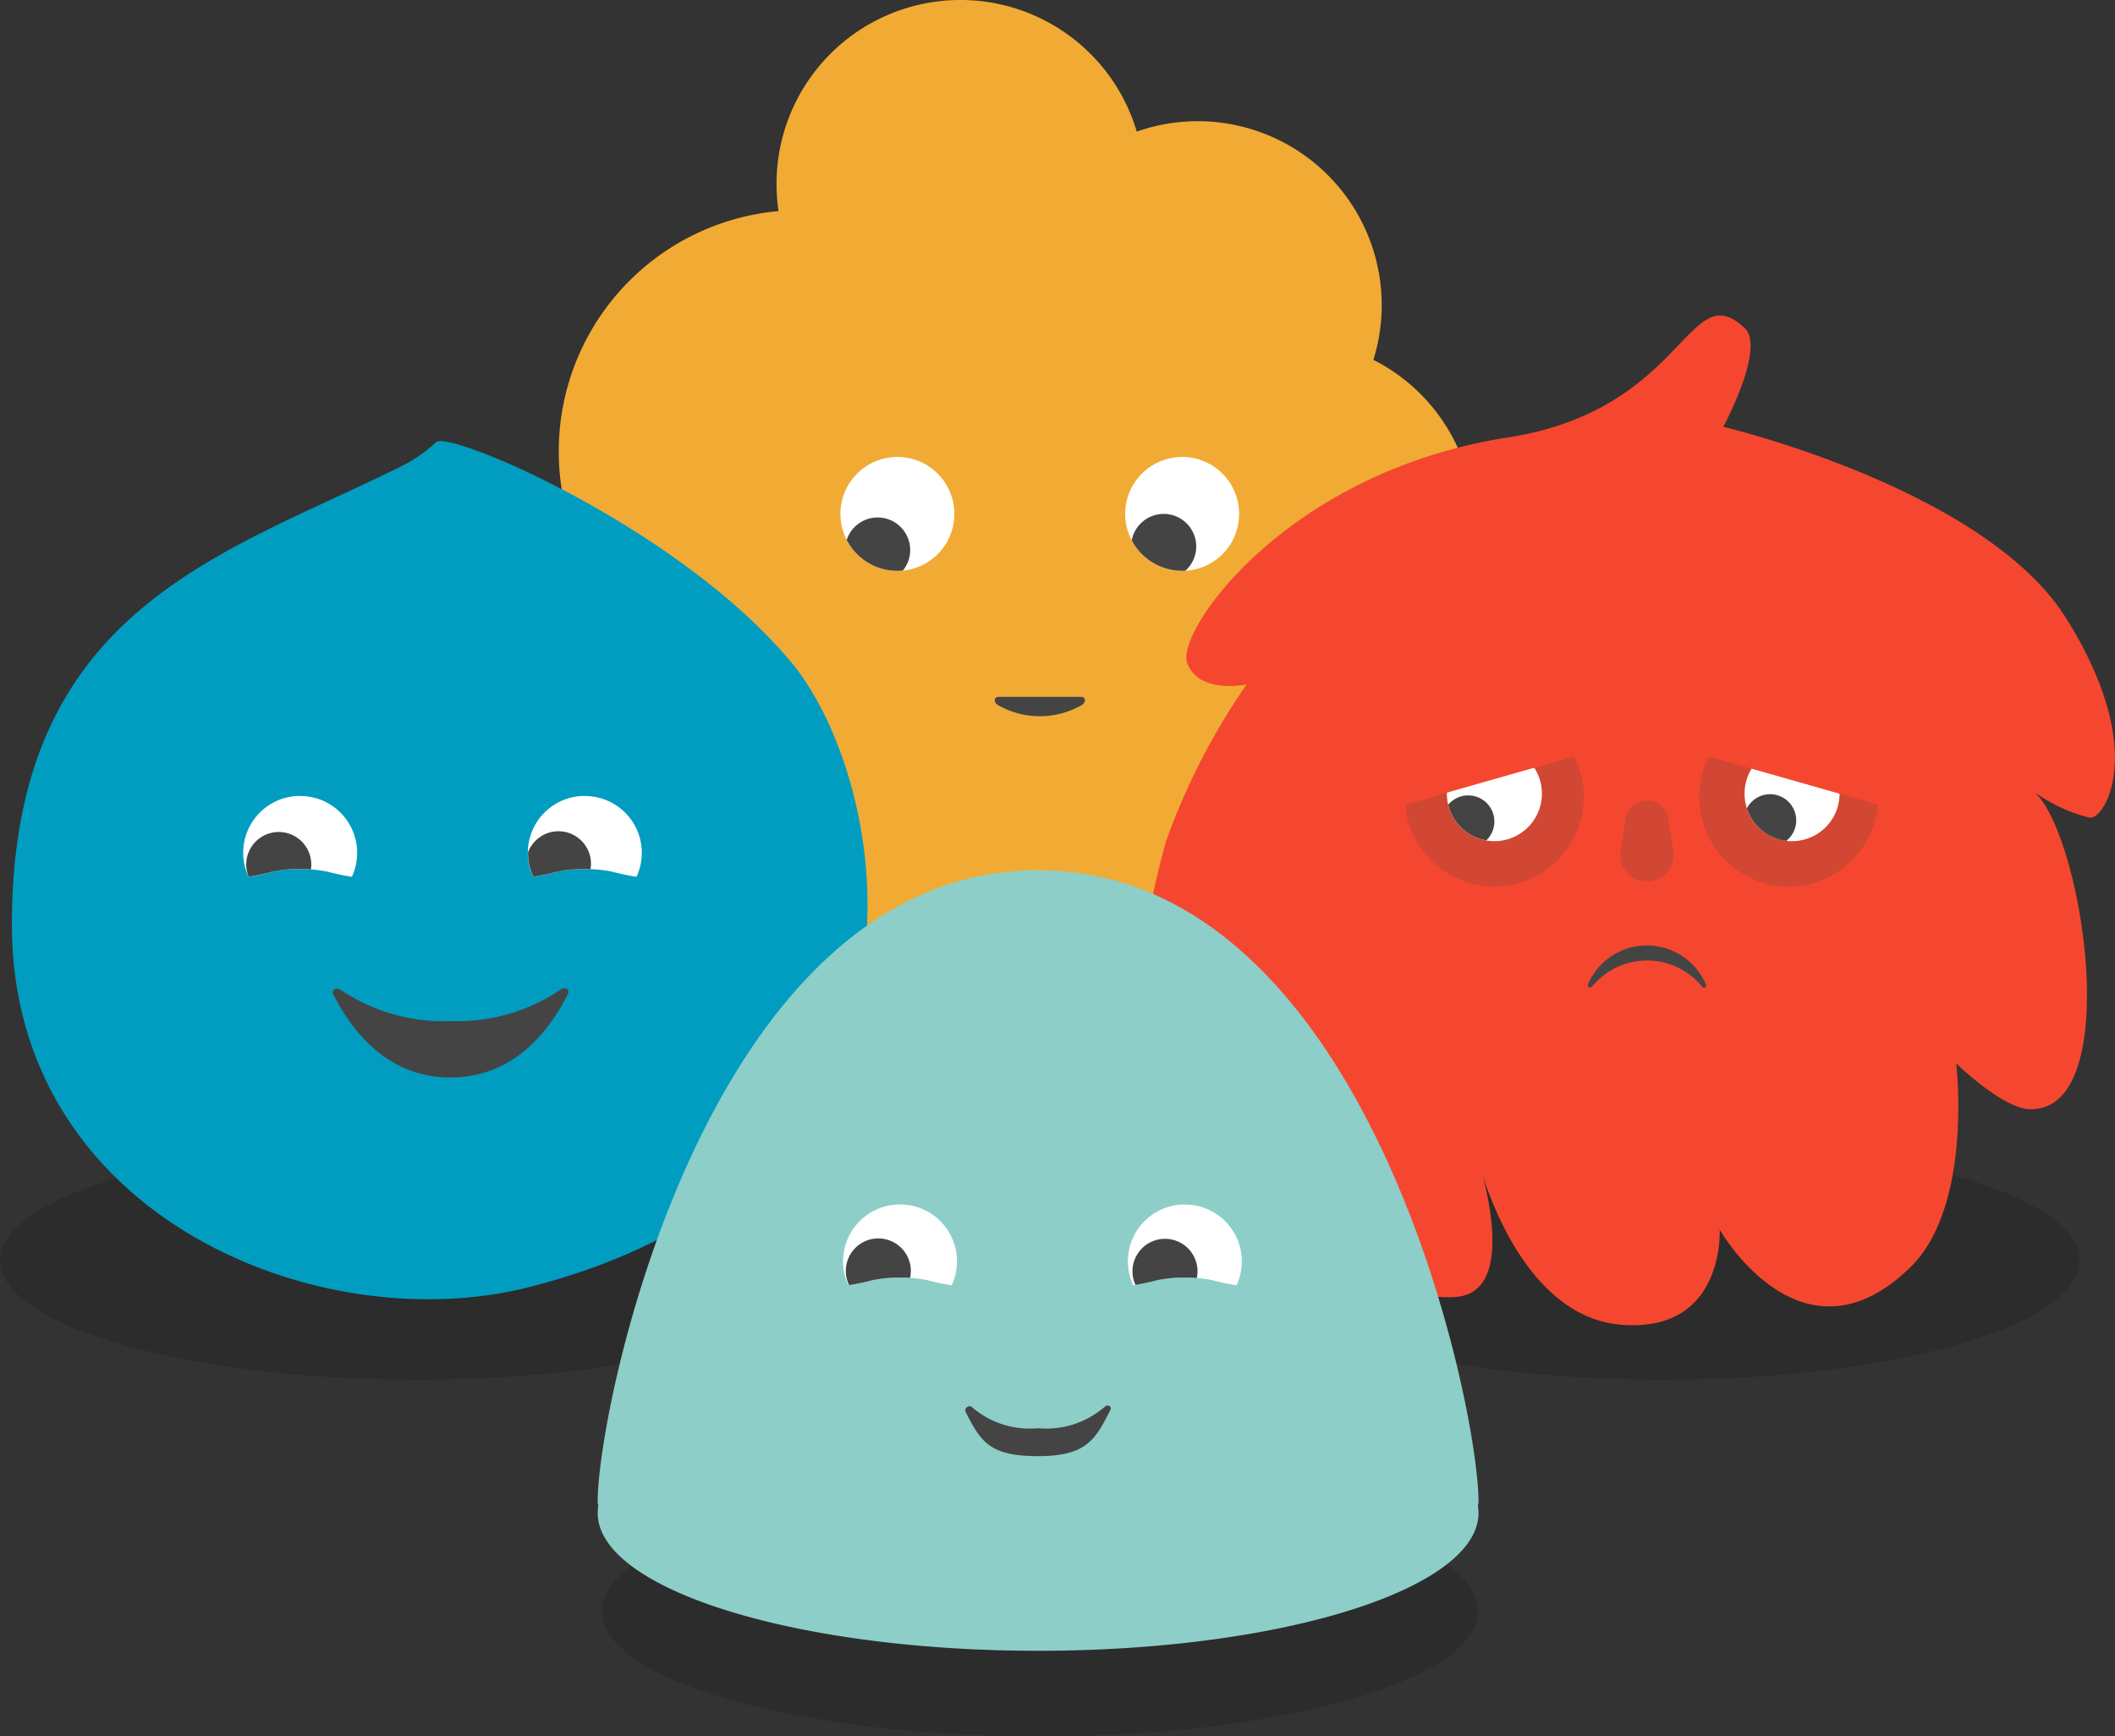
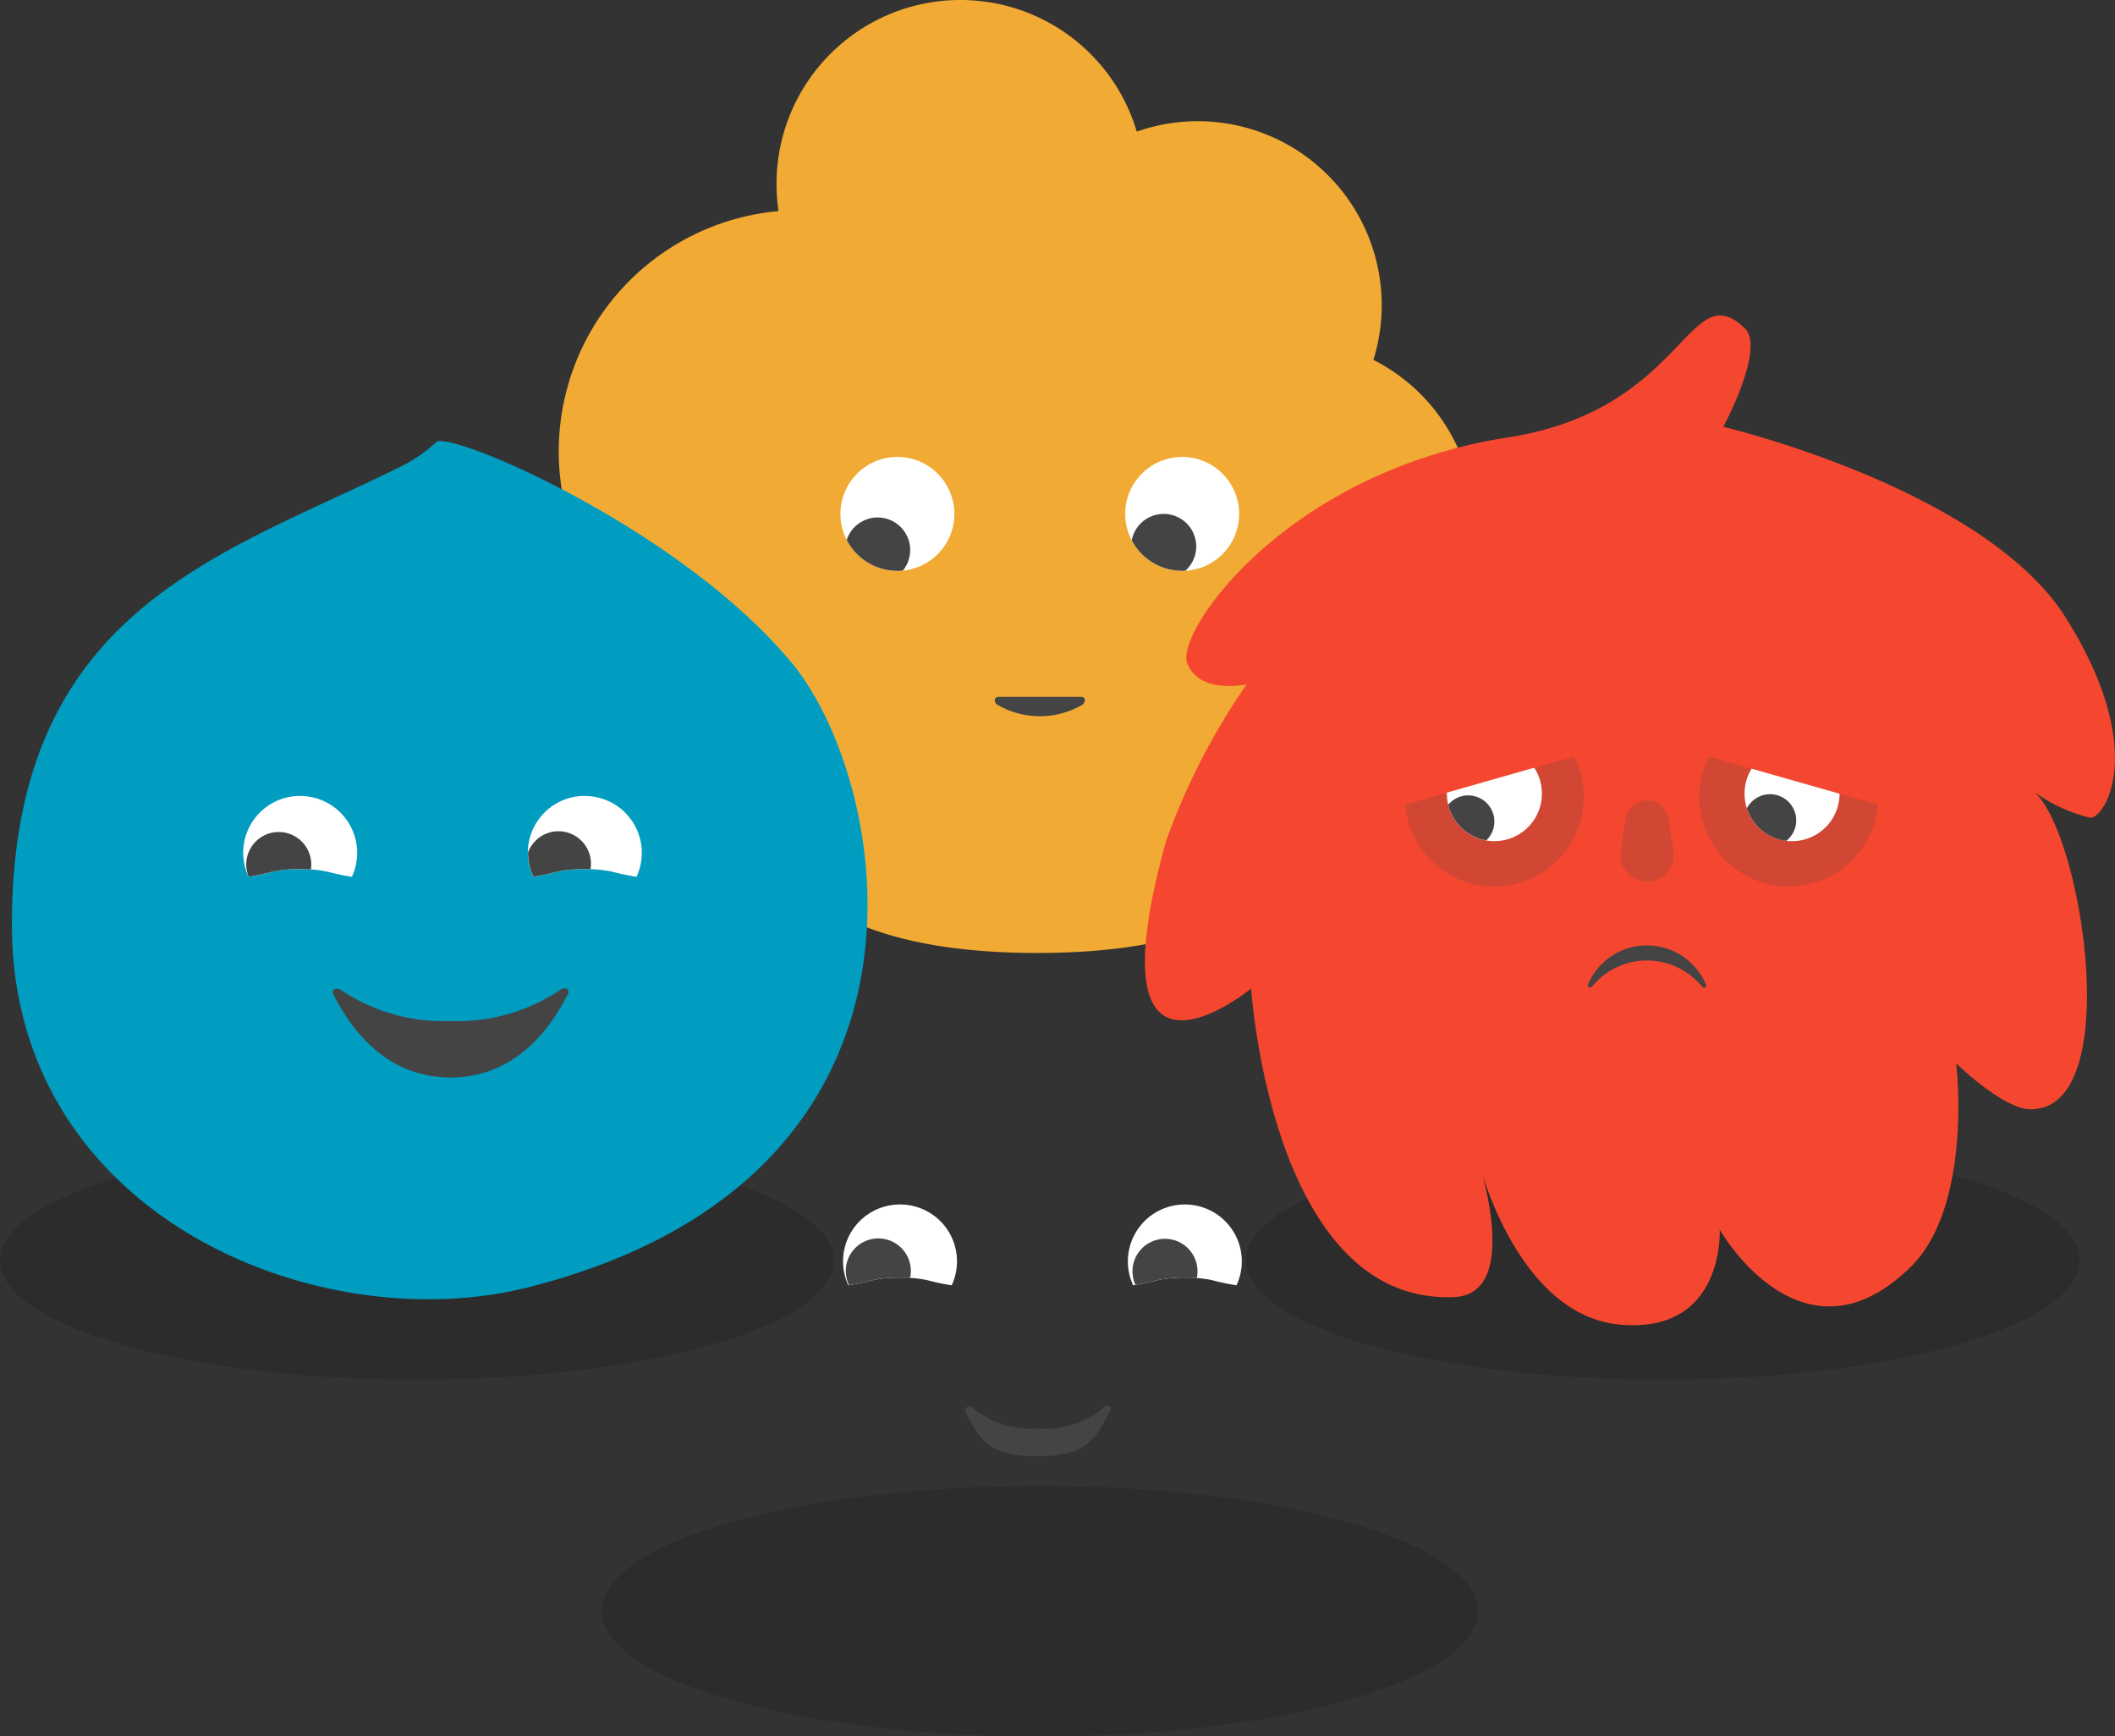
<svg xmlns="http://www.w3.org/2000/svg" id="Group_3786" data-name="Group 3786" data-sanitized-data-name="Group 3786" width="87.801" height="72.081" viewBox="0 0 87.801 72.081">
  <rect x="0" y="0" width="87.801" height="72.081" fill="#333333" stroke="none" />
  <defs>
    <clipPath id="clip-path">
      <rect id="Rectangle_1765" data-name="Rectangle 1765" data-sanitized-data-name="Rectangle 1765" width="87.801" height="72.081" fill="none" />
    </clipPath>
    <clipPath id="clip-path-3">
      <rect id="Rectangle_1751" data-name="Rectangle 1751" data-sanitized-data-name="Rectangle 1751" width="34.612" height="9.89" fill="none" />
    </clipPath>
    <clipPath id="clip-path-4">
      <rect id="Rectangle_1752" data-name="Rectangle 1752" data-sanitized-data-name="Rectangle 1752" width="34.613" height="9.89" fill="none" />
    </clipPath>
    <clipPath id="clip-path-5">
      <rect id="Rectangle_1753" data-name="Rectangle 1753" data-sanitized-data-name="Rectangle 1753" width="36.374" height="10.393" fill="none" />
    </clipPath>
    <clipPath id="clip-path-6">
      <path id="Path_3158" data-name="Path 3158" data-sanitized-data-name="Path 3158" d="M78.288,44.929a2.365,2.365,0,1,0,2.365-2.364,2.365,2.365,0,0,0-2.365,2.364" transform="translate(-78.288 -42.565)" fill="none" />
    </clipPath>
    <clipPath id="clip-path-8">
      <path id="Path_3161" data-name="Path 3161" data-sanitized-data-name="Path 3161" d="M104.816,44.929a2.364,2.364,0,1,0,2.364-2.364,2.364,2.364,0,0,0-2.364,2.364" transform="translate(-104.816 -42.565)" fill="none" />
    </clipPath>
    <clipPath id="clip-path-10">
      <path id="Path_3167" data-name="Path 3167" data-sanitized-data-name="Path 3167" d="M49.186,76.507a2.351,2.351,0,0,0,.219.99,9.409,9.409,0,0,0,1.036-.219,5.323,5.323,0,0,1,1.109-.1,5.433,5.433,0,0,1,1.108.1A10.036,10.036,0,0,0,53.7,77.5a2.364,2.364,0,1,0-4.51-.989" transform="translate(-49.186 -74.142)" fill="none" />
    </clipPath>
    <clipPath id="clip-path-12">
      <path id="Path_3170" data-name="Path 3170" data-sanitized-data-name="Path 3170" d="M22.657,76.507a2.358,2.358,0,0,0,.219.99,9.439,9.439,0,0,0,1.037-.219,5.318,5.318,0,0,1,1.108-.1,5.435,5.435,0,0,1,1.108.1,10.028,10.028,0,0,0,1.037.219,2.364,2.364,0,1,0-4.51-.989" transform="translate(-22.657 -74.142)" fill="none" />
    </clipPath>
    <clipPath id="clip-path-14">
      <rect id="Rectangle_1758" data-name="Rectangle 1758" data-sanitized-data-name="Rectangle 1758" width="2.216" height="3.359" fill="none" />
    </clipPath>
    <clipPath id="clip-path-15">
      <rect id="Rectangle_1759" data-name="Rectangle 1759" data-sanitized-data-name="Rectangle 1759" width="7.422" height="5.401" fill="none" />
    </clipPath>
    <clipPath id="clip-path-16">
      <path id="Path_3176" data-name="Path 3176" data-sanitized-data-name="Path 3176" d="M158.432,71.133a3.717,3.717,0,1,0,7.15,2.035,3.746,3.746,0,0,0,.128-.7l-7.018-2a3.7,3.7,0,0,0-.261.665" transform="translate(-158.289 -70.468)" fill="none" />
    </clipPath>
    <clipPath id="clip-path-17">
      <path id="Path_3178" data-name="Path 3178" data-sanitized-data-name="Path 3178" d="M162.585,72.1a1.972,1.972,0,0,0,3.794,1.08,2,2,0,0,0,.076-.539L162.8,71.6a1.975,1.975,0,0,0-.219.5" transform="translate(-162.509 -71.599)" fill="none" />
    </clipPath>
    <clipPath id="clip-path-20">
      <path id="Path_3181" data-name="Path 3181" data-sanitized-data-name="Path 3181" d="M130.881,72.465a3.71,3.71,0,0,0,.128.7l.024.08c.007.023.014.046.022.069v0a3.72,3.72,0,0,0,3.508,2.549h.023a3.726,3.726,0,0,0,.947-.124l.027-.007.042-.012a3.718,3.718,0,0,0,2.3-5.258Z" transform="translate(-130.881 -70.468)" fill="none" />
    </clipPath>
    <clipPath id="clip-path-21">
      <path id="Path_3183" data-name="Path 3183" data-sanitized-data-name="Path 3183" d="M134.782,72.555a1.972,1.972,0,1,0,3.628-1.033Z" transform="translate(-134.781 -71.522)" fill="none" />
    </clipPath>
    <clipPath id="clip-path-23">
      <path id="Path_3188" data-name="Path 3188" data-sanitized-data-name="Path 3188" d="M105.065,114.564a2.356,2.356,0,0,0,.219.99,9.234,9.234,0,0,0,1.037-.219,5.328,5.328,0,0,1,1.109-.1,5.439,5.439,0,0,1,1.108.1,10.157,10.157,0,0,0,1.037.22,2.364,2.364,0,1,0-4.51-.99" transform="translate(-105.065 -112.2)" fill="none" />
    </clipPath>
    <clipPath id="clip-path-25">
      <path id="Path_3191" data-name="Path 3191" data-sanitized-data-name="Path 3191" d="M78.537,114.564a2.349,2.349,0,0,0,.219.99,9.206,9.206,0,0,0,1.036-.219,5.328,5.328,0,0,1,1.109-.1,5.432,5.432,0,0,1,1.108.1,10.184,10.184,0,0,0,1.037.22,2.364,2.364,0,1,0-4.51-.99" transform="translate(-78.537 -112.2)" fill="none" />
    </clipPath>
  </defs>
  <g id="Group_3785" data-name="Group 3785" data-sanitized-data-name="Group 3785" clip-path="url(#clip-path)">
    <g id="Group_3741" data-name="Group 3741" data-sanitized-data-name="Group 3741">
      <g id="Group_3740" data-name="Group 3740" data-sanitized-data-name="Group 3740" clip-path="url(#clip-path)">
        <g id="Group_3733" data-name="Group 3733" data-sanitized-data-name="Group 3733" transform="translate(0 47.385)" opacity="0.13">
          <g id="Group_3732" data-name="Group 3732" data-sanitized-data-name="Group 3732">
            <g id="Group_3731" data-name="Group 3731" data-sanitized-data-name="Group 3731" clip-path="url(#clip-path-3)">
              <path id="Path_3152" data-name="Path 3152" data-sanitized-data-name="Path 3152" d="M34.612,111.273c0,2.731-7.748,4.945-17.306,4.945S0,114,0,111.273s7.748-4.945,17.306-4.945,17.306,2.214,17.306,4.945" transform="translate(0 -106.328)" />
            </g>
          </g>
        </g>
        <g id="Group_3736" data-name="Group 3736" data-sanitized-data-name="Group 3736" transform="translate(51.718 47.385)" opacity="0.13">
          <g id="Group_3735" data-name="Group 3735" data-sanitized-data-name="Group 3735">
            <g id="Group_3734" data-name="Group 3734" data-sanitized-data-name="Group 3734" clip-path="url(#clip-path-4)">
              <path id="Path_3153" data-name="Path 3153" data-sanitized-data-name="Path 3153" d="M150.663,111.273c0,2.731-7.748,4.945-17.306,4.945s-17.306-2.214-17.306-4.945,7.748-4.945,17.306-4.945,17.306,2.214,17.306,4.945" transform="translate(-116.051 -106.328)" />
            </g>
          </g>
        </g>
        <g id="Group_3739" data-name="Group 3739" data-sanitized-data-name="Group 3739" transform="translate(24.978 61.687)" opacity="0.13">
          <g id="Group_3738" data-name="Group 3738" data-sanitized-data-name="Group 3738">
            <g id="Group_3737" data-name="Group 3737" data-sanitized-data-name="Group 3737" clip-path="url(#clip-path-5)">
              <path id="Path_3154" data-name="Path 3154" data-sanitized-data-name="Path 3154" d="M92.423,143.618c0,2.87-8.142,5.2-18.187,5.2s-18.187-2.327-18.187-5.2,8.142-5.2,18.187-5.2,18.187,2.327,18.187,5.2" transform="translate(-56.049 -138.421)" />
            </g>
          </g>
        </g>
        <path id="Path_3155" data-name="Path 3155" data-sanitized-data-name="Path 3155" d="M90.048,21.75a7.632,7.632,0,0,0-4.189-6.812,7.636,7.636,0,0,0-9.823-9.475,7.635,7.635,0,0,0-14.871,3.3A10.016,10.016,0,0,0,58.85,28.228c.2,6.35,2.3,11.331,13.053,11.331,10.331,0,12.679-4.6,13.021-10.6a7.636,7.636,0,0,0,5.125-7.21" transform="translate(-28.845 0.001)" fill="#f1ab34" />
        <path id="Path_3156" data-name="Path 3156" data-sanitized-data-name="Path 3156" d="M80.653,42.565a2.365,2.365,0,1,0,2.365,2.365,2.365,2.365,0,0,0-2.365-2.365" transform="translate(-43.399 -23.596)" fill="#fff" />
      </g>
    </g>
    <g id="Group_3743" data-name="Group 3743" data-sanitized-data-name="Group 3743" transform="translate(34.889 18.969)">
      <g id="Group_3742" data-name="Group 3742" data-sanitized-data-name="Group 3742" clip-path="url(#clip-path-6)">
        <path id="Path_3157" data-name="Path 3157" data-sanitized-data-name="Path 3157" d="M81.426,49.555a1.351,1.351,0,1,0-1.351,1.351,1.351,1.351,0,0,0,1.351-1.351" transform="translate(-78.53 -45.691)" fill="#444" />
      </g>
    </g>
    <g id="Group_3745" data-name="Group 3745" data-sanitized-data-name="Group 3745">
      <g id="Group_3744" data-name="Group 3744" data-sanitized-data-name="Group 3744" clip-path="url(#clip-path)">
        <path id="Path_3159" data-name="Path 3159" data-sanitized-data-name="Path 3159" d="M107.18,42.565a2.365,2.365,0,1,0,2.365,2.365,2.365,2.365,0,0,0-2.365-2.365" transform="translate(-58.104 -23.596)" fill="#fff" />
      </g>
    </g>
    <g id="Group_3747" data-name="Group 3747" data-sanitized-data-name="Group 3747" transform="translate(46.711 18.969)">
      <g id="Group_3746" data-name="Group 3746" data-sanitized-data-name="Group 3746" clip-path="url(#clip-path-8)">
        <path id="Path_3160" data-name="Path 3160" data-sanitized-data-name="Path 3160" d="M108.073,49.222a1.351,1.351,0,1,0-1.351,1.351,1.351,1.351,0,0,0,1.351-1.351" transform="translate(-105.124 -45.506)" fill="#444" />
      </g>
    </g>
    <g id="Group_3749" data-name="Group 3749" data-sanitized-data-name="Group 3749">
      <g id="Group_3748" data-name="Group 3748" data-sanitized-data-name="Group 3748" clip-path="url(#clip-path)">
        <path id="Path_3162" data-name="Path 3162" data-sanitized-data-name="Path 3162" d="M96.27,64.918H92.8a.133.133,0,0,0-.133.133h0a.227.227,0,0,0,.119.2,3.5,3.5,0,0,0,3.5,0,.227.227,0,0,0,.12-.2.134.134,0,0,0-.134-.134" transform="translate(-51.369 -35.987)" fill="#444" />
        <path id="Path_3163" data-name="Path 3163" data-sanitized-data-name="Path 3163" d="M33.477,50.291c-4.628-5.588-14.2-9.67-14.762-9.156a5.861,5.861,0,0,1-1.37.965C9.9,45.819,1.109,48.006,1.109,61.165c0,12.094,12.714,17.276,21.471,15.046,18.083-4.606,15.014-20.949,10.9-25.92" transform="translate(-0.615 -22.779)" fill="#009dc1" />
        <path id="Path_3164" data-name="Path 3164" data-sanitized-data-name="Path 3164" d="M40.712,92.084a.156.156,0,0,0-.1-.025.258.258,0,0,0-.138.044h0a7.649,7.649,0,0,1-4.591,1.317,7.6,7.6,0,0,1-4.545-1.288c-.194-.123-.417-.011-.324.171.811,1.6,2.288,3.459,4.87,3.459S39.947,93.9,40.758,92.3a.155.155,0,0,0-.046-.215" transform="translate(-17.182 -51.033)" fill="#444" />
        <path id="Path_3165" data-name="Path 3165" data-sanitized-data-name="Path 3165" d="M51.55,74.142A2.36,2.36,0,0,0,49.4,77.5a9.308,9.308,0,0,0,1.036-.219,5.325,5.325,0,0,1,1.109-.1,5.4,5.4,0,0,1,1.108.1,10.154,10.154,0,0,0,1.037.219,2.36,2.36,0,0,0-2.145-3.354" transform="translate(-27.266 -41.101)" fill="#fff" />
      </g>
    </g>
    <g id="Group_3751" data-name="Group 3751" data-sanitized-data-name="Group 3751" transform="translate(21.92 33.041)">
      <g id="Group_3750" data-name="Group 3750" data-sanitized-data-name="Group 3750" clip-path="url(#clip-path-10)">
        <path id="Path_3166" data-name="Path 3166" data-sanitized-data-name="Path 3166" d="M51.7,78.783a1.35,1.35,0,1,1-1.35-1.35,1.35,1.35,0,0,1,1.35,1.35" transform="translate(-49.086 -75.966)" fill="#444" />
      </g>
    </g>
    <g id="Group_3753" data-name="Group 3753" data-sanitized-data-name="Group 3753">
      <g id="Group_3752" data-name="Group 3752" data-sanitized-data-name="Group 3752" clip-path="url(#clip-path)">
        <path id="Path_3168" data-name="Path 3168" data-sanitized-data-name="Path 3168" d="M25.022,74.142A2.36,2.36,0,0,0,22.877,77.5a9.308,9.308,0,0,0,1.036-.219,5.325,5.325,0,0,1,1.109-.1,5.4,5.4,0,0,1,1.108.1,10.154,10.154,0,0,0,1.037.219,2.36,2.36,0,0,0-2.145-3.354" transform="translate(-12.56 -41.101)" fill="#fff" />
      </g>
    </g>
    <g id="Group_3755" data-name="Group 3755" data-sanitized-data-name="Group 3755" transform="translate(10.097 33.041)">
      <g id="Group_3754" data-name="Group 3754" data-sanitized-data-name="Group 3754" clip-path="url(#clip-path-12)">
        <path id="Path_3169" data-name="Path 3169" data-sanitized-data-name="Path 3169" d="M25.638,78.853a1.35,1.35,0,1,1-1.35-1.35,1.35,1.35,0,0,1,1.35,1.35" transform="translate(-22.813 -76.005)" fill="#444" />
      </g>
    </g>
    <g id="Group_3763" data-name="Group 3763" data-sanitized-data-name="Group 3763">
      <g id="Group_3762" data-name="Group 3762" data-sanitized-data-name="Group 3762" clip-path="url(#clip-path)">
        <path id="Path_3171" data-name="Path 3171" data-sanitized-data-name="Path 3171" d="M121.717,34.449c-9.206,1.431-13.821,8.078-13.306,9.38s2.464.872,2.464.872a27.816,27.816,0,0,0-3.345,6.507c-3.237,11.668,3.534,6.119,3.534,6.119s.84,13.125,8.421,12.808c2.878-.12.982-5.756.982-5.756s1.566,6.514,5.919,6.9,4.129-3.944,4.129-3.944,3.4,5.979,7.918,1.559c2.608-2.552,1.9-8.459,1.9-8.459s1.906,1.854,3.033,1.9c3.981.148,2.237-11.3.228-13.157a6.613,6.613,0,0,0,2.312,1.062c.665-.037,2.356-2.928-1.019-8.3s-14.223-7.933-14.223-7.933,1.768-3.271.885-4.1c-2.367-2.235-2.426,3.393-9.836,4.544" transform="translate(-59.124 -16.289)" fill="#f5472f" />
        <g id="Group_3758" data-name="Group 3758" data-sanitized-data-name="Group 3758" transform="translate(67.264 33.239)" opacity="0.2">
          <g id="Group_3757" data-name="Group 3757" data-sanitized-data-name="Group 3757">
            <g id="Group_3756" data-name="Group 3756" data-sanitized-data-name="Group 3756" clip-path="url(#clip-path-14)">
              <path id="Path_3172" data-name="Path 3172" data-sanitized-data-name="Path 3172" d="M151.873,77.933a1.108,1.108,0,0,0,1.264-.927,1.1,1.1,0,0,0,0-.337l-.2-1.316a.9.9,0,0,0-1.786,0h0l-.2,1.316a1.108,1.108,0,0,0,.926,1.264" transform="translate(-150.934 -74.587)" fill="#444" />
            </g>
          </g>
        </g>
        <path id="Path_3173" data-name="Path 3173" data-sanitized-data-name="Path 3173" d="M149.316,88.282a2.662,2.662,0,0,0-1.4,1.4h0c-.046.108.066.175.163.1a2.947,2.947,0,0,1,4.588.017c.09.068.188-.008.142-.115a2.662,2.662,0,0,0-3.5-1.4" transform="translate(-81.993 -48.82)" fill="#444" />
        <g id="Group_3761" data-name="Group 3761" data-sanitized-data-name="Group 3761" transform="translate(70.541 31.404)" opacity="0.2">
          <g id="Group_3760" data-name="Group 3760" data-sanitized-data-name="Group 3760">
            <g id="Group_3759" data-name="Group 3759" data-sanitized-data-name="Group 3759" clip-path="url(#clip-path-15)">
              <path id="Path_3174" data-name="Path 3174" data-sanitized-data-name="Path 3174" d="M160.99,75.726a3.718,3.718,0,0,1-2.3-5.258l7.019,2a3.794,3.794,0,0,1-.129.7,3.717,3.717,0,0,1-4.593,2.558" transform="translate(-158.289 -70.468)" fill="#444" />
            </g>
          </g>
        </g>
      </g>
    </g>
    <g id="Group_3765" data-name="Group 3765" data-sanitized-data-name="Group 3765" transform="translate(70.541 31.404)">
      <g id="Group_3764" data-name="Group 3764" data-sanitized-data-name="Group 3764" clip-path="url(#clip-path-16)">
        <path id="Path_3175" data-name="Path 3175" data-sanitized-data-name="Path 3175" d="M166.378,72.015a1.972,1.972,0,1,1-1.357-2.437,1.972,1.972,0,0,1,1.357,2.437" transform="translate(-160.628 -69.932)" fill="#fff" />
      </g>
    </g>
    <g id="Group_3767" data-name="Group 3767" data-sanitized-data-name="Group 3767" transform="translate(72.422 31.908)">
      <g id="Group_3766" data-name="Group 3766" data-sanitized-data-name="Group 3766" clip-path="url(#clip-path-17)">
        <path id="Path_3177" data-name="Path 3177" data-sanitized-data-name="Path 3177" d="M164.581,75.365a1.085,1.085,0,1,1-.747-1.341,1.085,1.085,0,0,1,.747,1.341" transform="translate(-162.477 -72.92)" fill="#444" />
      </g>
    </g>
    <g id="Group_3772" data-name="Group 3772" data-sanitized-data-name="Group 3772">
      <g id="Group_3771" data-name="Group 3771" data-sanitized-data-name="Group 3771" clip-path="url(#clip-path)">
        <g id="Group_3770" data-name="Group 3770" data-sanitized-data-name="Group 3770" transform="translate(58.327 31.404)" opacity="0.2">
          <g id="Group_3769" data-name="Group 3769" data-sanitized-data-name="Group 3769">
            <g id="Group_3768" data-name="Group 3768" data-sanitized-data-name="Group 3768" clip-path="url(#clip-path-15)">
              <path id="Path_3179" data-name="Path 3179" data-sanitized-data-name="Path 3179" d="M135.6,75.726a3.718,3.718,0,0,0,2.3-5.258l-7.019,2a3.794,3.794,0,0,0,.129.7,3.717,3.717,0,0,0,4.593,2.558" transform="translate(-130.88 -70.468)" fill="#444" />
            </g>
          </g>
        </g>
      </g>
    </g>
    <g id="Group_3774" data-name="Group 3774" data-sanitized-data-name="Group 3774" transform="translate(58.327 31.404)">
      <g id="Group_3773" data-name="Group 3773" data-sanitized-data-name="Group 3773" clip-path="url(#clip-path-20)">
        <path id="Path_3180" data-name="Path 3180" data-sanitized-data-name="Path 3180" d="M134.857,72.015a1.972,1.972,0,1,0,1.357-2.437,1.972,1.972,0,0,0-1.357,2.437" transform="translate(-133.043 -69.932)" fill="#fff" />
      </g>
    </g>
    <g id="Group_3776" data-name="Group 3776" data-sanitized-data-name="Group 3776" transform="translate(60.065 31.874)">
      <g id="Group_3775" data-name="Group 3775" data-sanitized-data-name="Group 3775" clip-path="url(#clip-path-21)">
        <path id="Path_3182" data-name="Path 3182" data-sanitized-data-name="Path 3182" d="M134.378,75.474a1.085,1.085,0,1,0,.746-1.341,1.085,1.085,0,0,0-.746,1.341" transform="translate(-134.535 -72.946)" fill="#444" />
      </g>
    </g>
    <g id="Group_3778" data-name="Group 3778" data-sanitized-data-name="Group 3778">
      <g id="Group_3777" data-name="Group 3777" data-sanitized-data-name="Group 3777" clip-path="url(#clip-path)">
-         <path id="Path_3184" data-name="Path 3184" data-sanitized-data-name="Path 3184" d="M92.244,107.263c0-3.97-4.58-26.2-18.283-26.2s-18.283,22.232-18.283,26.2a.651.651,0,0,0,.026.18,1.834,1.834,0,0,0-.026.3c0,3.161,8.186,5.723,18.283,5.723s18.283-2.562,18.283-5.723a1.834,1.834,0,0,0-.026-.3.651.651,0,0,0,.026-.18" transform="translate(-30.866 -44.936)" fill="#8dcec8" />
        <path id="Path_3185" data-name="Path 3185" data-sanitized-data-name="Path 3185" d="M95.912,130.951a.121.121,0,0,0-.076-.019.2.2,0,0,0-.107.034,3.7,3.7,0,0,1-2.787.905,3.657,3.657,0,0,1-2.752-.883.171.171,0,0,0-.252.21c.629,1.242,1,1.833,3,1.833s2.377-.668,3.005-1.913a.121.121,0,0,0-.036-.167" transform="translate(-49.85 -72.582)" fill="#444" />
        <path id="Path_3186" data-name="Path 3186" data-sanitized-data-name="Path 3186" d="M107.43,112.2a2.36,2.36,0,0,0-2.145,3.355,9.3,9.3,0,0,0,1.036-.219,5.325,5.325,0,0,1,1.109-.1,5.4,5.4,0,0,1,1.108.1,10.156,10.156,0,0,0,1.037.219,2.36,2.36,0,0,0-2.145-3.354" transform="translate(-58.243 -62.198)" fill="#fff" />
      </g>
    </g>
    <g id="Group_3780" data-name="Group 3780" data-sanitized-data-name="Group 3780" transform="translate(46.822 50.002)">
      <g id="Group_3779" data-name="Group 3779" data-sanitized-data-name="Group 3779" clip-path="url(#clip-path-23)">
        <path id="Path_3187" data-name="Path 3187" data-sanitized-data-name="Path 3187" d="M108.2,116.748a1.35,1.35,0,1,1-1.35-1.35,1.35,1.35,0,0,1,1.35,1.35" transform="translate(-105.309 -113.973)" fill="#444" />
      </g>
    </g>
    <g id="Group_3782" data-name="Group 3782" data-sanitized-data-name="Group 3782">
      <g id="Group_3781" data-name="Group 3781" data-sanitized-data-name="Group 3781" clip-path="url(#clip-path)">
        <path id="Path_3189" data-name="Path 3189" data-sanitized-data-name="Path 3189" d="M80.9,112.2a2.36,2.36,0,0,0-2.145,3.355,9.305,9.305,0,0,0,1.036-.219,5.325,5.325,0,0,1,1.109-.1,5.4,5.4,0,0,1,1.108.1,10.156,10.156,0,0,0,1.037.219A2.36,2.36,0,0,0,80.9,112.2" transform="translate(-43.537 -62.198)" fill="#fff" />
      </g>
    </g>
    <g id="Group_3784" data-name="Group 3784" data-sanitized-data-name="Group 3784" transform="translate(35 50.002)">
      <g id="Group_3783" data-name="Group 3783" data-sanitized-data-name="Group 3783" clip-path="url(#clip-path-25)">
        <path id="Path_3190" data-name="Path 3190" data-sanitized-data-name="Path 3190" d="M81.488,116.711a1.35,1.35,0,1,1-1.35-1.35,1.35,1.35,0,0,1,1.35,1.35" transform="translate(-78.676 -113.952)" fill="#444" />
      </g>
    </g>
  </g>
</svg>